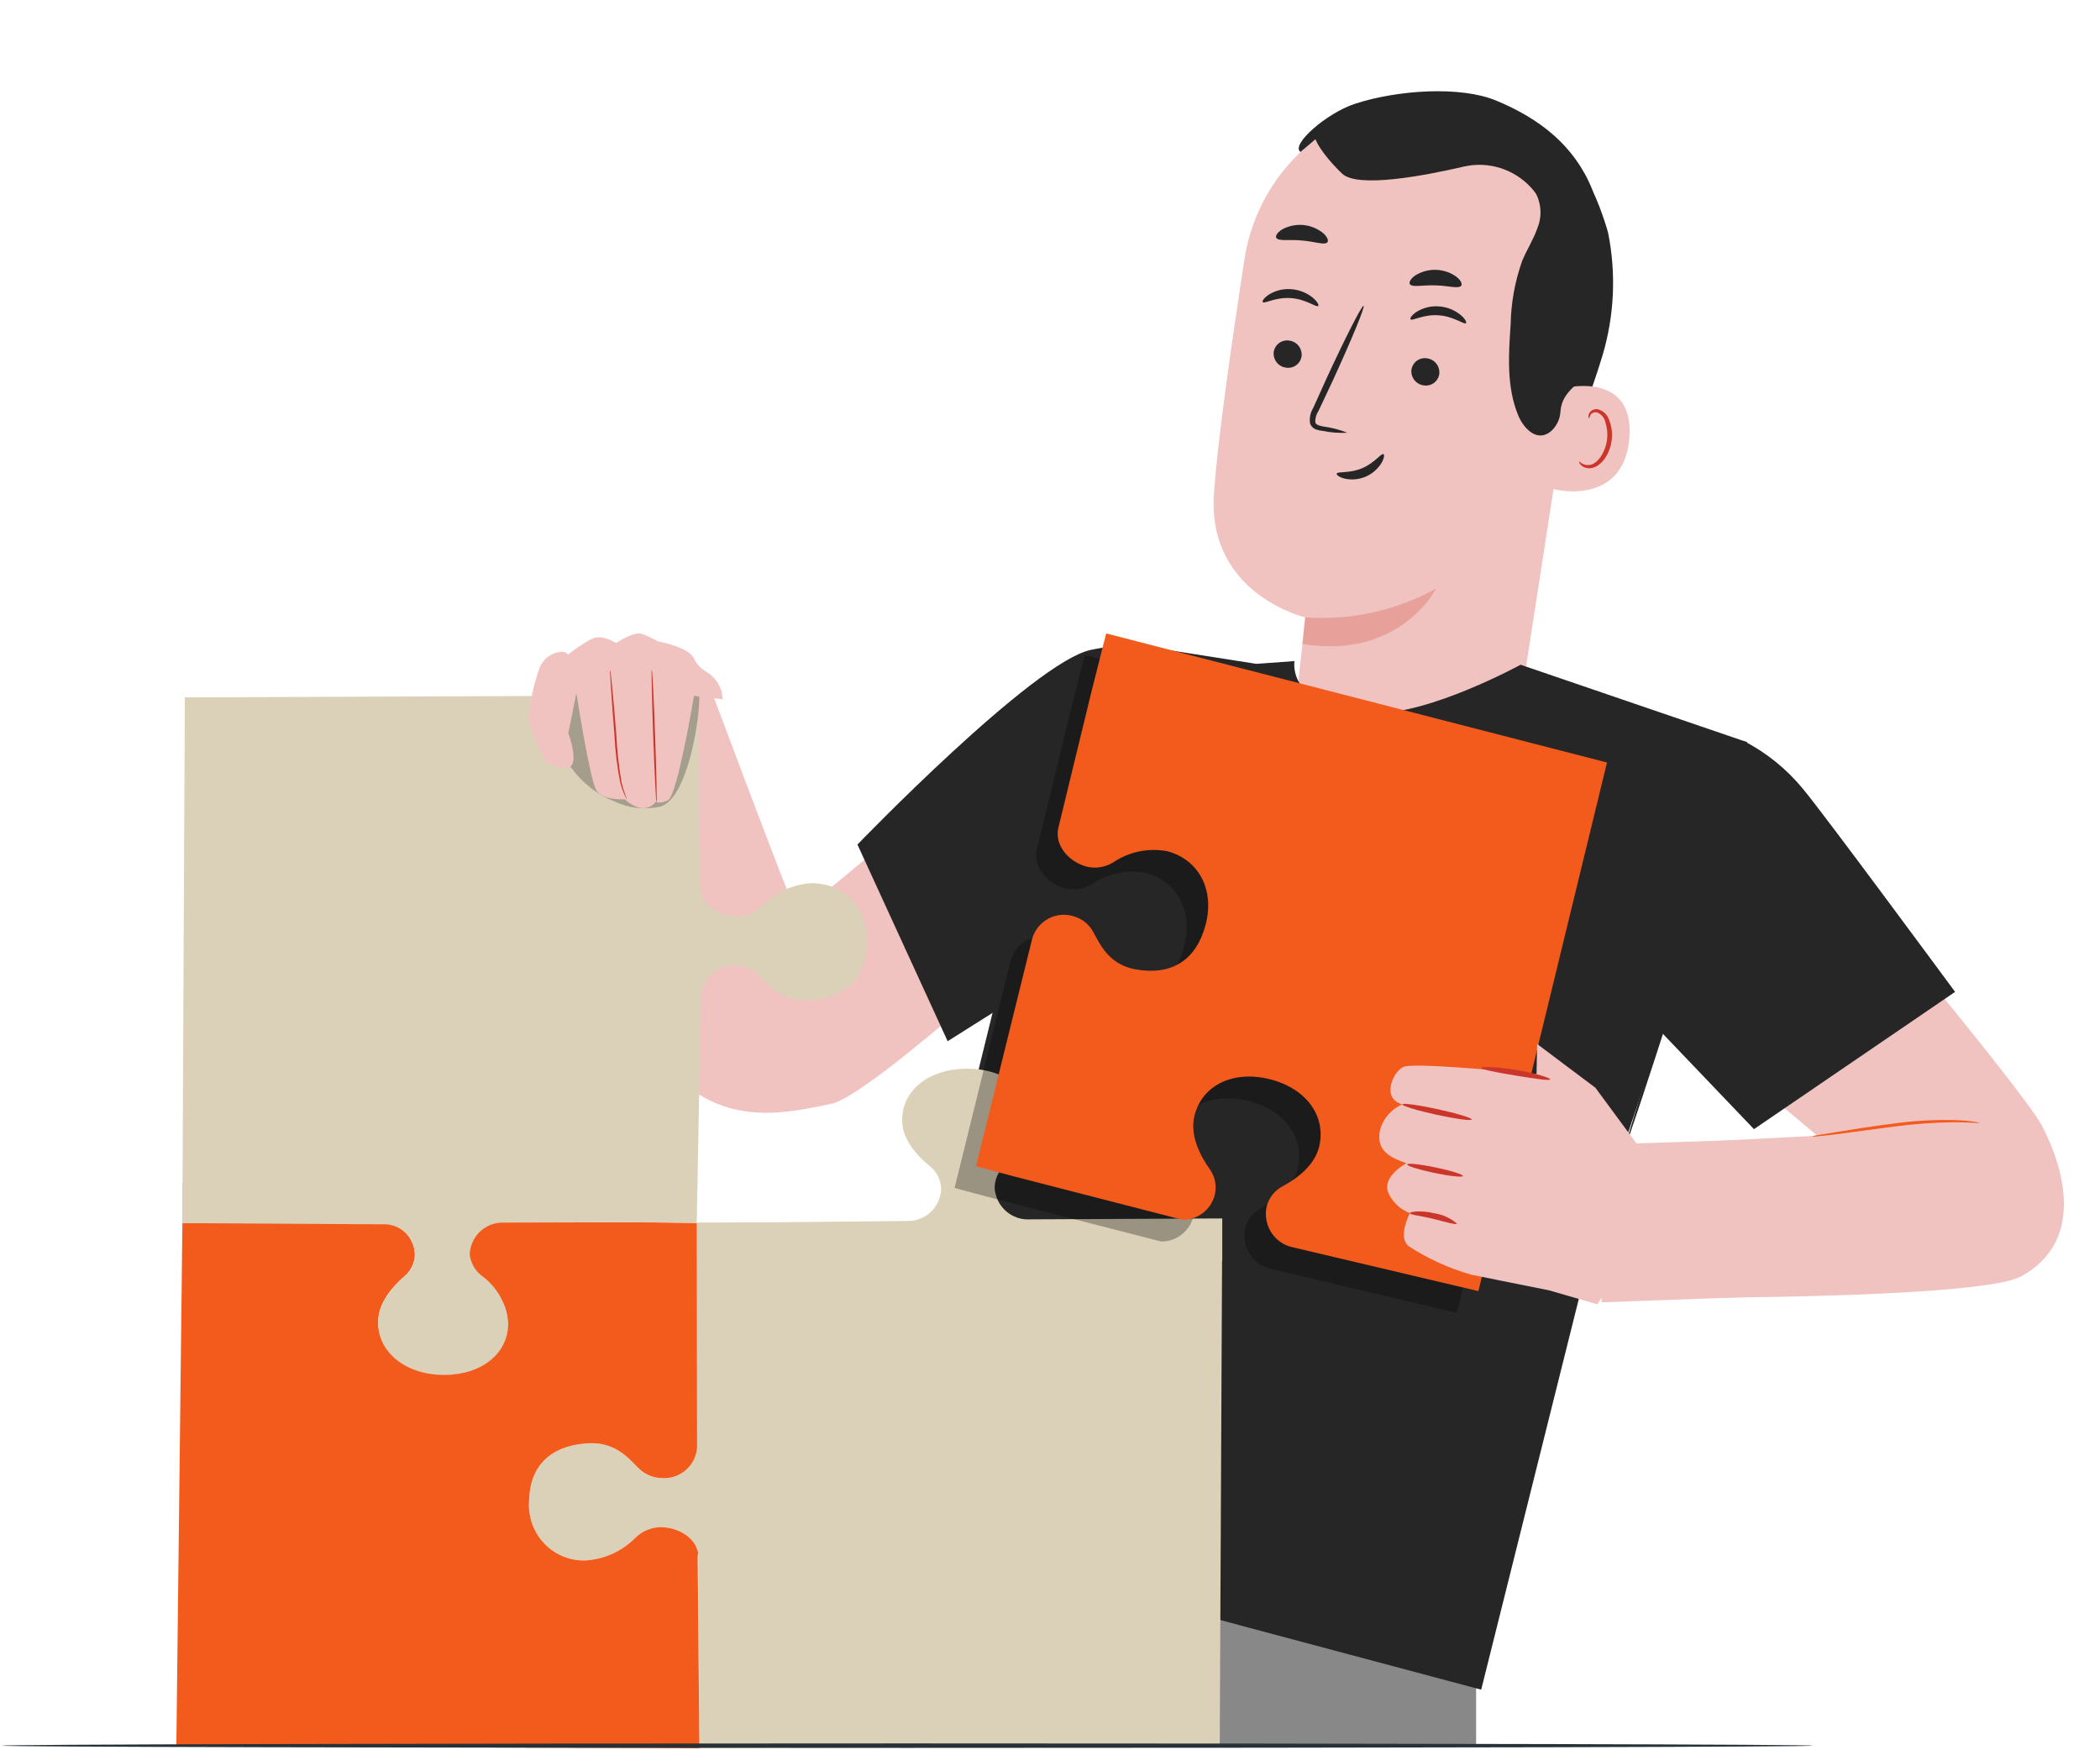
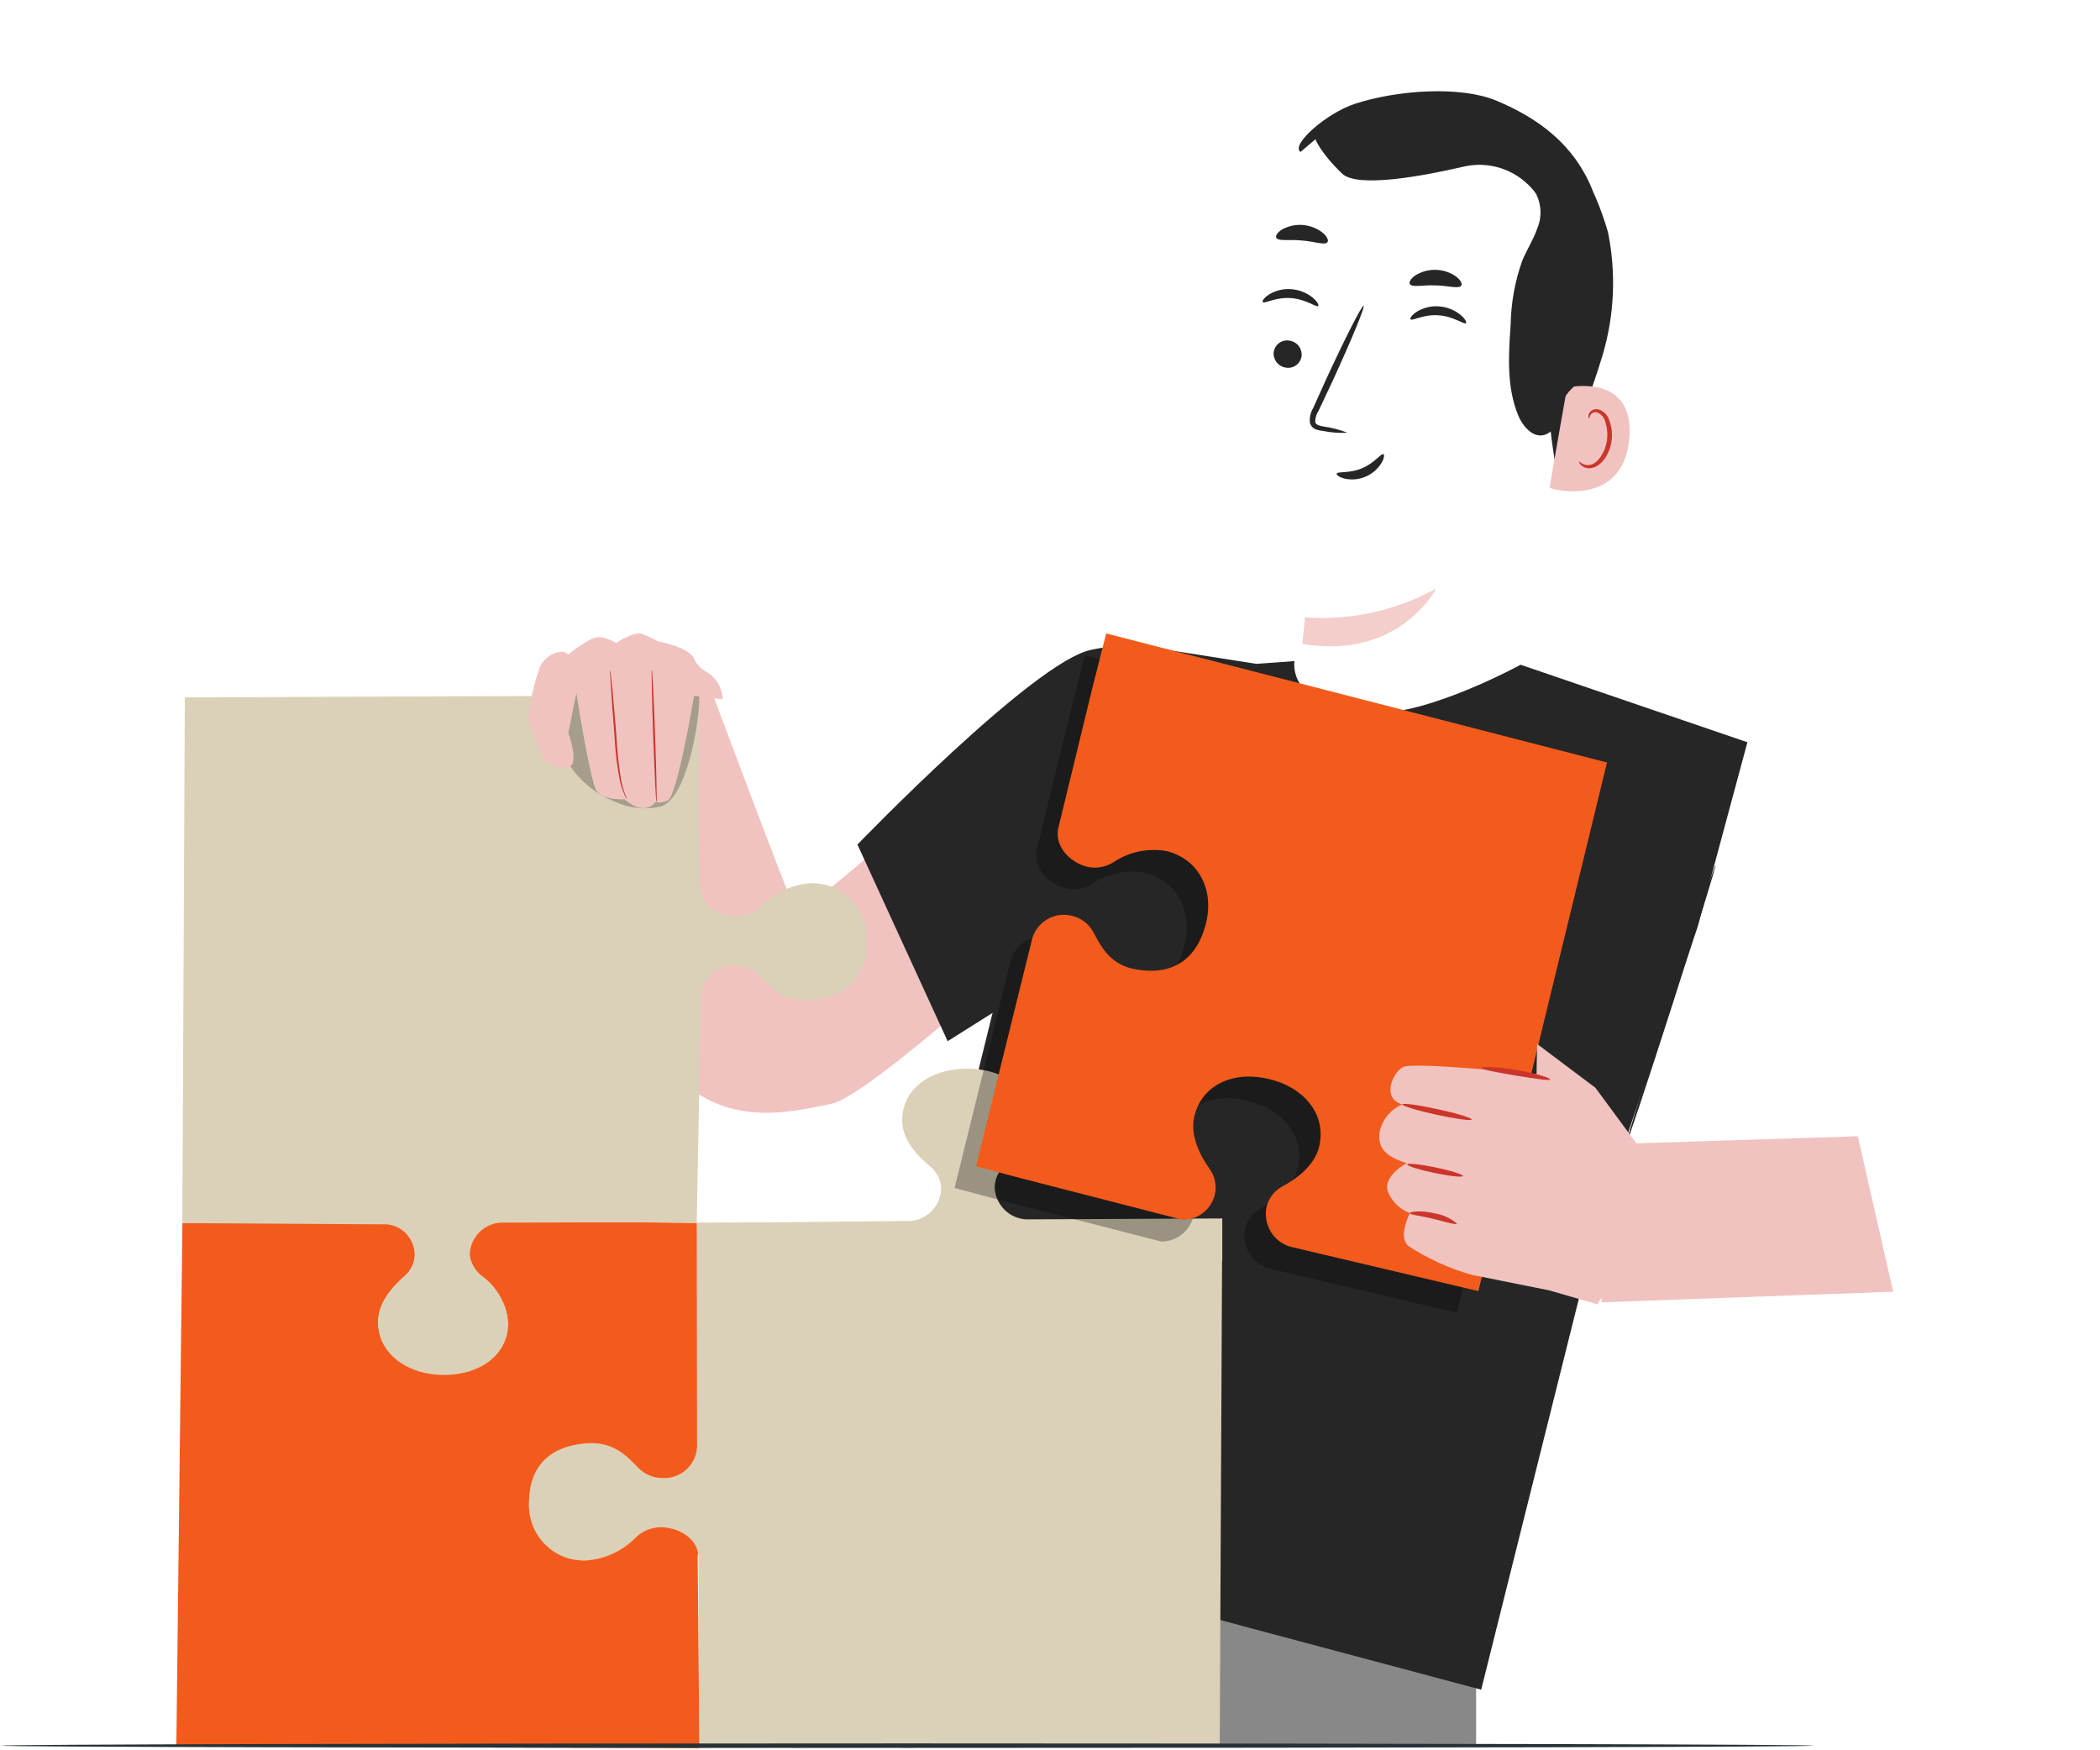
<svg xmlns="http://www.w3.org/2000/svg" width="600" height="500" viewBox="0 0 600 500" fill="none">
  <path d="M444.745 134.545C450.04 123.971 454.42 112.954 457.836 101.617C461.247 90.226 461.804 78.158 459.456 66.497C459.051 64.748 455.231 52.874 453.453 52.822C452.182 52.785 454.09 63.661 453.317 64.666C445.936 74.384 442.694 86.795 442.13 99.028C441.69 110.928 442.563 122.841 444.733 134.545" fill="#262626" />
-   <path d="M367.451 226.206C368.414 217.899 372.988 176.369 372.927 176.362C372.927 176.362 345.1 169.851 346.827 141.401C347.659 127.66 351.654 99.499 355.562 74.059C357.589 60.875 364.457 48.944 374.799 40.642C385.142 32.34 398.2 28.274 411.376 29.255L414.09 29.457C443.246 33.359 456.252 60.545 451.583 89.872L430.47 226.277L380.825 223.89L367.451 226.206Z" fill="#F0C3C0" />
  <path d="M372.877 176.362C385.878 177.294 398.871 174.442 410.316 168.144C410.316 168.144 399.977 188.59 372.08 183.936L372.877 176.362Z" fill="#CC3529" fill-opacity="0.24" />
  <path d="M363.904 100.647C363.817 101.704 364.142 102.755 364.81 103.573C365.479 104.392 366.438 104.915 367.482 105.029C367.991 105.108 368.51 105.083 369.009 104.957C369.507 104.83 369.976 104.604 370.387 104.291C370.798 103.979 371.143 103.587 371.401 103.138C371.66 102.688 371.827 102.192 371.893 101.676C371.979 100.62 371.654 99.57 370.987 98.752C370.32 97.933 369.363 97.409 368.319 97.292C367.81 97.213 367.291 97.238 366.792 97.364C366.292 97.491 365.823 97.718 365.412 98.03C365.001 98.343 364.655 98.735 364.396 99.185C364.137 99.634 363.97 100.131 363.904 100.647Z" fill="#262626" />
  <path d="M360.789 86.305C361.25 86.869 364.448 84.827 368.785 85.155C373.109 85.423 376.119 87.906 376.627 87.406C376.871 87.187 376.436 86.192 375.129 85.073C373.353 83.622 371.176 82.761 368.897 82.61C366.649 82.435 364.404 82.986 362.487 84.184C361.082 85.125 360.562 86.049 360.789 86.305Z" fill="#262626" />
-   <path d="M403.254 105.714C403.166 106.771 403.491 107.821 404.159 108.64C404.827 109.458 405.786 109.981 406.83 110.096C407.338 110.176 407.857 110.152 408.356 110.025C408.855 109.899 409.324 109.673 409.735 109.361C410.146 109.048 410.491 108.656 410.749 108.207C411.008 107.758 411.175 107.261 411.24 106.746C411.327 105.689 411.003 104.639 410.335 103.82C409.668 103 408.711 102.476 407.667 102.359C407.158 102.279 406.639 102.304 406.139 102.431C405.64 102.557 405.171 102.784 404.76 103.096C404.349 103.409 404.003 103.802 403.745 104.251C403.486 104.701 403.319 105.198 403.254 105.714Z" fill="#262626" />
  <path d="M403.011 91.219C403.47 91.786 406.685 89.741 411.007 90.069C415.329 90.34 418.339 92.82 418.849 92.32C419.093 92.101 418.664 91.108 417.349 89.99C415.574 88.539 413.398 87.678 411.119 87.527C408.871 87.351 406.626 87.903 404.709 89.103C403.306 90.039 402.784 90.963 403.011 91.219Z" fill="#262626" />
  <path d="M384.968 123.627C382.741 122.738 380.412 122.134 378.036 121.827C376.941 121.63 375.912 121.334 375.78 120.555C375.771 119.397 376.111 118.263 376.756 117.304L380.641 109.054C386.059 97.299 390.064 87.6 389.596 87.376C389.127 87.152 384.351 96.513 378.936 108.268C377.626 111.168 376.375 113.939 375.185 116.58C374.392 117.873 374.076 119.407 374.292 120.913C374.424 121.319 374.647 121.69 374.943 121.996C375.239 122.302 375.6 122.536 376 122.679C376.599 122.892 377.223 123.028 377.856 123.083C380.195 123.566 382.584 123.749 384.968 123.627Z" fill="#262626" />
  <path d="M364.647 67.93C365.291 69.009 368.377 68.332 371.95 68.704C375.536 68.95 378.463 70.145 379.268 69.197C379.631 68.731 379.268 67.684 378.048 66.593C376.404 65.264 374.405 64.458 372.307 64.277C370.208 64.097 368.103 64.549 366.26 65.578C364.901 66.452 364.369 67.418 364.647 67.93Z" fill="#262626" />
  <path d="M402.817 81.159C403.52 82.198 406.564 81.353 410.152 81.528C413.745 81.575 416.738 82.605 417.494 81.609C417.83 81.117 417.413 80.1 416.145 79.08C414.431 77.842 412.392 77.147 410.286 77.082C408.18 77.017 406.103 77.585 404.317 78.715C402.99 79.656 402.512 80.654 402.817 81.159Z" fill="#262626" />
  <path d="M447.732 110.747C448.22 110.574 467.489 106.406 465.46 125.793C463.43 145.18 442.731 139.834 442.756 139.273C442.78 138.711 447.732 110.747 447.732 110.747Z" fill="#F0C3C0" />
  <path d="M451.188 131.846C451.279 131.791 451.498 132.117 452.035 132.439C452.794 132.868 453.689 132.981 454.53 132.757C456.637 132.222 458.677 129.153 459.145 125.67C459.365 124.016 459.217 122.333 458.713 120.743C458.597 120.118 458.332 119.531 457.941 119.033C457.55 118.535 457.045 118.14 456.469 117.883C456.096 117.738 455.684 117.731 455.305 117.861C454.927 117.992 454.606 118.252 454.398 118.597C454.086 119.112 454.154 119.514 454.062 119.536C454.003 119.578 453.684 119.166 453.923 118.383C454.08 117.914 454.392 117.513 454.806 117.248C455.377 116.902 456.058 116.796 456.706 116.952C457.476 117.195 458.172 117.632 458.727 118.224C459.282 118.815 459.678 119.54 459.877 120.329C460.518 122.095 460.721 123.993 460.469 125.857C459.938 129.752 457.574 133.196 454.715 133.71C454.184 133.806 453.639 133.78 453.119 133.634C452.599 133.489 452.117 133.228 451.71 132.87C451.174 132.316 451.122 131.873 451.188 131.846Z" fill="#CC3529" />
  <path d="M371.566 43.412C368.659 41.323 379.128 32.253 387.148 29.641C399.276 25.7 417.248 24.468 427.531 28.755C439.91 33.901 449.811 41.564 454.899 54.068C459.728 66.762 461.127 80.524 458.953 93.943C458.643 98.078 457.246 102.055 454.906 105.462C451.735 109.436 446.296 111.537 445.852 117.469C445.802 118.546 445.541 119.603 445.083 120.578C444.626 121.553 443.982 122.427 443.188 123.149C439.251 126.514 435.361 122.474 433.79 118.696C430.436 110.621 430.995 101.511 431.612 92.778C431.717 86.543 432.834 80.368 434.917 74.497C436.22 71.379 438.073 68.504 439.205 65.316C439.869 63.757 440.19 62.071 440.145 60.374C440.1 58.677 439.69 57.011 438.944 55.49C438.541 54.857 438.081 54.264 437.568 53.719C435.161 51.052 432.095 49.08 428.684 48.006C425.274 46.931 421.641 46.793 418.16 47.604C406.922 50.213 387.826 53.839 383.431 49.575C377.106 43.449 375.842 39.783 375.842 39.783L371.566 43.412Z" fill="#262626" />
  <path d="M381.911 135.304C382.138 134.605 385.538 135.304 389.104 133.787C392.697 132.329 394.619 129.407 395.268 129.742C395.573 129.89 395.512 130.897 394.712 132.262C393.616 134.03 392.001 135.409 390.091 136.204C388.181 136.999 386.073 137.171 384.062 136.696C382.55 136.29 381.799 135.627 381.911 135.304Z" fill="#262626" />
  <path d="M432.631 86.298C437.225 86.897 441.882 86.814 446.452 86.051C454.06 85.246 460.077 83.477 459.955 83.073C459.872 82.797 453.857 83.977 446.296 84.778C438.776 85.667 432.631 85.953 432.631 86.298Z" fill="#262626" />
-   <path d="M477.498 326.587L519.247 324.442L479.639 291.329L511.461 232.182C511.461 232.182 577.749 310.622 583.527 321.791C589.993 334.288 595.479 354.628 577.58 364.568C565.14 371.465 466.822 370.763 466.822 370.763L477.498 326.587Z" fill="#F0C3C0" />
  <path d="M421.746 482.123V498.691L299.853 498.398L296.266 447.962L421.746 482.123Z" fill="#888888" />
  <path d="M309.723 191.226C309.723 191.226 228.876 262.507 227.593 260.777C226.31 259.048 200.957 191.226 200.957 191.226L154.875 192.16C154.875 192.16 179.267 294.987 194.229 308.498C209.191 322.01 225.883 317.645 237.432 315.349C248.982 313.053 304.622 261.401 304.622 261.401L309.723 191.226Z" fill="#F0C3C0" />
  <path d="M434.468 189.893L499.258 212.039L485.11 264.532L456.594 349.026L423.199 482.688L247.54 435.818L289.207 266.51L309.696 191.228L327.239 184.673L358.975 189.642L369.856 188.854C369.856 188.854 367.271 202.676 392.865 203.617C408.254 204.178 434.468 189.893 434.468 189.893Z" fill="#262626" />
  <path d="M293.597 283.044L270.757 297.44L244.984 241.262C244.984 241.262 295.202 189.171 311.625 185.666C328.048 182.161 334 187.292 334 187.292L293.597 283.044Z" fill="#262626" />
-   <path d="M501.133 322.562L558.598 283.35C558.598 283.35 520.488 231.658 515.068 225.282C510.425 219.648 504.699 215.023 498.237 211.684L474.697 294.9L501.133 322.562Z" fill="#262626" />
  <path d="M490.165 247.155C490.394 247.229 484.845 265.138 477.776 287.163C470.708 309.188 464.79 326.981 464.563 326.907C464.336 326.833 469.883 308.925 476.954 286.894C484.026 264.864 489.938 247.081 490.165 247.155Z" fill="#262626" />
  <path d="M294.3 348.329L349.219 348.068V360.171H349.163L348.494 498.86L199.809 499.454L199.545 444.872C199.628 439.894 194.323 436.351 188.827 436.277C186.119 436.29 183.519 437.355 181.566 439.251C177.721 443.186 172.554 445.519 167.087 445.789C164.908 445.835 162.743 445.422 160.731 444.575C158.72 443.728 156.905 442.466 155.404 440.871C153.903 439.275 152.748 437.38 152.014 435.308C151.28 433.235 150.982 431.031 151.139 428.835C151.303 419.026 156.937 413.097 167.645 412.331C175.473 411.767 179.322 416.272 182.215 419.228C183.096 420.166 184.154 420.917 185.327 421.436C186.5 421.955 187.764 422.232 189.044 422.251C190.275 422.354 191.514 422.21 192.69 421.829C193.866 421.447 194.956 420.834 195.896 420.026C196.837 419.218 197.611 418.23 198.172 417.119C198.734 416.008 199.073 414.796 199.169 413.553L199.089 349.258L222.505 349.164L259.122 348.792C261.619 348.885 264.05 347.975 265.884 346.262C267.718 344.549 268.806 342.172 268.908 339.651C268.88 338.391 268.575 337.154 268.016 336.028C267.458 334.901 266.658 333.914 265.676 333.137C262.435 330.516 257.852 325.831 257.756 320.249C257.613 311.592 265.152 305.439 275.977 305.291C286.802 305.143 294.542 311.088 294.688 319.741C294.781 325.323 290.356 330.132 287.202 332.842C286.247 333.647 285.48 334.657 284.959 335.798C284.438 336.94 284.175 338.184 284.19 339.441C284.373 341.97 285.538 344.324 287.432 345.989C289.326 347.654 291.795 348.495 294.3 348.329Z" fill="#DBD1B8" />
  <path d="M108.449 349.152C110.95 348.988 113.413 349.828 115.305 351.489C117.196 353.149 118.362 355.496 118.549 358.02C118.564 359.277 118.301 360.522 117.78 361.664C117.259 362.806 116.493 363.816 115.537 364.622C112.383 367.332 107.958 372.14 108.051 377.722C108.198 386.376 115.939 392.321 126.762 392.173C137.585 392.025 145.127 385.869 144.983 377.215C144.89 371.633 140.305 366.948 137.065 364.326C136.083 363.55 135.283 362.562 134.723 361.436C134.164 360.309 133.859 359.071 133.831 357.811C133.881 355.731 134.628 353.729 135.95 352.133C137.272 350.537 139.091 349.441 141.109 349.024L186.805 349.206L199.091 349.361L199.172 413.553C199.074 414.793 198.734 416.002 198.173 417.11C197.612 418.218 196.84 419.204 195.902 420.011C194.963 420.817 193.876 421.429 192.704 421.812C191.531 422.194 190.295 422.339 189.066 422.238C187.786 422.22 186.522 421.943 185.349 421.424C184.176 420.905 183.118 420.154 182.237 419.216C179.344 416.28 175.495 411.764 167.667 412.318C156.959 413.089 151.325 419.019 151.161 428.823C151.004 431.018 151.302 433.223 152.036 435.295C152.77 437.368 153.925 439.262 155.426 440.858C156.927 442.454 158.742 443.716 160.754 444.563C162.765 445.409 164.93 445.823 167.109 445.776C172.576 445.507 177.743 443.173 181.588 439.238C183.541 437.343 186.141 436.278 188.849 436.265C193.859 436.334 198.696 439.288 199.452 443.581C199.374 444 199.337 444.424 199.34 444.85L199.828 499.441L50.386 498.838L52.116 349.376L108.449 349.152Z" fill="#F35B1C" />
  <path d="M109.143 349.751L52.095 349.401V337.909H52.149L52.81 199.22L199.649 198.626L199.91 253.208C199.83 258.186 205.066 261.728 210.496 261.802C213.177 261.785 215.748 260.719 217.667 258.829C221.444 254.902 226.554 252.565 231.968 252.291C241.398 252.422 247.879 259.435 247.716 269.244C247.552 279.054 241.991 284.983 231.415 285.749C223.685 286.313 219.882 281.808 217.023 278.852C216.157 277.914 215.111 277.164 213.95 276.644C212.789 276.125 211.537 275.848 210.267 275.829C209.047 275.736 207.82 275.886 206.657 276.273C205.495 276.659 204.419 277.273 203.492 278.08C202.565 278.887 201.805 279.871 201.255 280.975C200.705 282.079 200.377 283.282 200.288 284.515L199.069 349.275L177.091 349.174L143.879 349.263C142.649 349.222 141.422 349.426 140.27 349.864C139.117 350.302 138.062 350.965 137.163 351.815C136.264 352.665 135.54 353.686 135.032 354.819C134.523 355.951 134.241 357.174 134.201 358.417C134.37 359.697 134.805 360.928 135.477 362.027C136.15 363.126 137.045 364.069 138.103 364.795C140.121 366.346 141.794 368.306 143.017 370.548C144.24 372.791 144.985 375.268 145.204 377.818C145.345 386.475 137.886 392.628 127.21 392.776C116.534 392.924 108.184 386.758 108.033 378.104C107.94 372.52 112.389 367.339 115.504 364.63C116.446 363.891 117.207 362.944 117.729 361.861C118.25 360.778 118.518 359.589 118.512 358.385C118.49 357.186 118.227 356.004 117.738 354.912C117.248 353.82 116.544 352.84 115.667 352.032C114.79 351.224 113.759 350.604 112.638 350.212C111.516 349.82 110.327 349.663 109.143 349.751Z" fill="#DBD1B8" />
  <g opacity="0.3">
    <path d="M288.789 274.304C289.144 273.1 289.733 271.979 290.52 271.006C291.307 270.033 292.277 269.227 293.375 268.635C294.472 268.044 295.675 267.677 296.913 267.558C298.151 267.438 299.401 267.567 300.59 267.939C301.819 268.277 302.965 268.87 303.955 269.681C304.945 270.492 305.756 271.503 306.336 272.649C308.351 276.322 310.878 281.825 318.466 283.138C328.85 284.934 335.702 280.285 338.324 270.387C340.946 260.489 336.47 251.801 327.416 249.367C322.067 248.342 316.534 249.467 311.995 252.503C310.866 253.216 309.607 253.696 308.293 253.913C306.978 254.13 305.634 254.08 304.339 253.767C299.129 252.367 294.972 247.502 296.304 242.477L305.817 203.366L309.929 187.159L453.02 224.026L416.271 375.032L363.235 362.513C360.739 361.994 358.548 360.496 357.142 358.348C355.737 356.2 355.232 353.577 355.737 351.054C356.029 349.789 356.587 348.602 357.375 347.575C358.162 346.548 359.159 345.704 360.299 345.102C364.018 343.131 369.489 339.333 370.804 333.655C372.841 324.848 366.88 316.938 356.413 314.44C345.946 311.942 337.143 316.347 335.099 325.151C333.785 330.829 337.024 336.694 339.49 340.141C340.246 341.194 340.77 342.398 341.025 343.673C341.28 344.949 341.261 346.264 340.968 347.531C340.444 349.591 339.249 351.413 337.577 352.706C335.905 353.999 333.851 354.687 331.745 354.66L283.957 342.365L272.736 339.362L288.789 274.304Z" fill="black" />
  </g>
  <g opacity="0.3">
    <path d="M199.803 198.757C189.507 194.468 178.582 203.262 168.288 198.973C166.819 198.158 165.116 197.877 163.466 198.178C162.553 198.593 161.755 199.229 161.142 200.03C160.53 200.831 160.123 201.772 159.956 202.769C159.303 205.492 159.223 208.322 159.72 211.078C160.217 213.834 161.28 216.454 162.842 218.769C166.018 223.392 170.487 226.955 175.677 229.002C179.742 230.912 184.319 231.406 188.692 230.409C196.164 228.298 199.9 206.593 199.803 198.757Z" fill="#262626" />
  </g>
  <path d="M201.802 191.908C200.291 191.067 199.073 189.777 198.311 188.213C197.106 184.888 187.971 183.203 187.971 183.203C186.519 182.4 185.017 181.695 183.474 181.092C181.173 180.22 176.058 183.678 176.058 183.678C170.812 180.754 169.202 182.264 166.058 184.319C164.742 185.096 163.499 185.993 162.343 186.996C162.052 186.664 161.677 186.418 161.257 186.286C160.838 186.153 160.391 186.139 159.965 186.245C158.546 186.434 157.215 187.04 156.135 187.988C155.056 188.936 154.276 190.184 153.893 191.576C152.464 195.828 151.489 200.222 150.983 204.684C151.13 208.448 155.906 217.621 155.906 217.621C155.906 217.621 160.052 220.228 162.762 219.035C165.472 217.843 162.384 209.408 162.384 209.408L164.682 197.991C164.682 197.991 168.521 222.903 170.426 225.827C172.331 228.751 178.437 228.33 178.437 228.33C184.488 233.611 187.376 229.007 187.376 229.007C187.376 229.007 188.123 229.82 190.82 228.628C193.518 227.435 198.294 198.779 198.294 198.779L206.473 199.786C206.424 198.18 205.97 196.612 205.152 195.233C204.335 193.855 203.181 192.71 201.802 191.908Z" fill="#F0C3C0" />
  <path d="M174.318 191.332C174.441 191.81 174.516 192.299 174.542 192.793C174.65 193.84 174.786 195.182 174.952 196.788C175.276 200.166 175.684 204.836 176.101 209.995C176.312 214.399 176.782 218.786 177.508 223.134C177.782 224.437 178.154 225.717 178.621 226.962C178.82 227.411 178.991 227.872 179.133 228.342C179.116 228.342 179.043 228.241 178.918 228.024C178.739 227.705 178.576 227.376 178.43 227.039C177.883 225.808 177.451 224.528 177.14 223.216C176.297 218.866 175.77 214.461 175.564 210.034C175.147 204.861 174.801 200.2 174.589 196.813L174.345 192.802C174.29 192.314 174.281 191.822 174.318 191.332Z" fill="#CC3529" />
  <path d="M186.22 191.283C186.321 191.773 186.374 192.272 186.379 192.773C186.44 193.837 186.518 195.202 186.623 196.838C186.793 200.272 186.991 205.016 187.176 210.256C187.362 215.495 187.498 220.245 187.569 223.681C187.594 225.319 187.613 226.687 187.628 227.753C187.656 228.253 187.638 228.754 187.574 229.251C187.473 228.765 187.42 228.27 187.415 227.773C187.354 226.709 187.276 225.344 187.186 223.708C187.015 220.274 186.815 215.53 186.63 210.285C186.445 205.041 186.308 200.296 186.237 196.857C186.213 195.222 186.196 193.854 186.179 192.788C186.146 192.286 186.16 191.782 186.22 191.283Z" fill="#CC3529" />
  <path d="M453.124 327.08L530.8 324.589L540.91 368.999L457.643 372.034L453.124 327.08Z" fill="#F0C3C0" />
-   <path d="M565.602 320.786C565.582 320.939 562.901 320.594 558.552 320.589C552.883 320.638 547.222 321.032 541.6 321.769L524.696 324.015C522.528 324.286 520.772 324.483 519.552 324.582C518.923 324.68 518.284 324.703 517.649 324.651C518.252 324.442 518.877 324.306 519.511 324.244L524.609 323.404C528.919 322.712 534.87 321.712 541.497 320.902C547.157 320.15 552.865 319.839 558.572 319.973C559.667 319.998 560.655 320.071 561.523 320.158C562.392 320.244 563.136 320.303 563.74 320.404C564.373 320.458 564.998 320.586 565.602 320.786Z" fill="#F35B1C" />
  <path d="M294.924 268.111C295.279 266.907 295.866 265.786 296.653 264.813C297.44 263.84 298.41 263.034 299.507 262.442C300.605 261.85 301.807 261.483 303.046 261.364C304.284 261.244 305.534 261.374 306.722 261.746C307.952 262.084 309.098 262.677 310.088 263.488C311.078 264.299 311.89 265.31 312.471 266.456C314.483 270.129 317.01 275.629 324.601 276.945C334.982 278.741 341.834 274.092 344.456 264.194C347.078 254.296 342.602 245.608 333.548 243.174C328.2 242.149 322.666 243.274 318.128 246.31C316.998 247.023 315.739 247.502 314.425 247.719C313.111 247.936 311.766 247.886 310.471 247.574C305.261 246.174 301.104 241.309 302.436 236.284L311.949 197.17L316.054 180.956L459.145 217.823L422.393 368.829L369.358 356.313C366.862 355.793 364.671 354.295 363.266 352.147C361.86 349.999 361.355 347.376 361.86 344.853C362.152 343.588 362.711 342.401 363.499 341.373C364.286 340.346 365.284 339.502 366.424 338.899C370.141 336.928 375.614 333.132 376.929 327.452C378.966 318.648 373.002 310.738 362.538 308.237C352.074 305.737 343.268 310.144 341.224 318.948C339.912 324.614 343.149 330.492 345.615 333.938C346.371 334.991 346.894 336.196 347.149 337.471C347.404 338.746 347.384 340.061 347.091 341.328C346.566 343.388 345.372 345.21 343.699 346.502C342.027 347.795 339.974 348.483 337.868 348.457L290.079 336.16L278.859 333.157L294.924 268.111Z" fill="#F35B1C" />
  <path d="M476.961 339.397L455.835 310.74L439.18 298.236L439.01 306.858C439.01 306.858 406.105 303.51 401.334 304.665C398.436 305.367 394.219 313.64 400.639 315.487C399.105 316.139 397.738 317.134 396.64 318.396C395.542 319.658 394.741 321.155 394.297 322.774C393.289 327.9 395.831 330.312 401.858 332.28C401.858 332.28 395.121 335.877 396.504 340.34C397.07 341.764 397.924 343.052 399.012 344.122C400.1 345.191 401.398 346.02 402.822 346.553C402.822 346.553 399.207 353.451 402.473 355.998C408.033 359.611 414.096 362.365 420.462 364.169L442.578 368.603L456.396 372.608L476.961 339.397Z" fill="#F0C3C0" />
  <path d="M420.479 319.81C420.386 320.246 415.874 319.633 410.403 318.438C404.932 317.244 400.57 315.923 400.665 315.482C400.761 315.041 405.268 315.66 410.739 316.852C416.21 318.044 420.572 319.374 420.479 319.81Z" fill="#CC3529" />
  <path d="M417.979 335.948C417.891 336.384 414.252 335.997 409.856 335.083C405.461 334.169 401.963 333.073 402.051 332.635C402.139 332.196 405.778 332.585 410.176 333.502C414.574 334.418 418.069 335.522 417.979 335.948Z" fill="#CC3529" />
  <path d="M416.266 349.546C416.105 350.004 413.095 349.107 409.487 348.179C405.882 347.294 402.806 347.036 402.809 346.555C402.789 346.147 405.999 345.669 409.863 346.61C412.225 346.973 414.441 347.989 416.266 349.546Z" fill="#CC3529" />
  <path d="M442.897 308.358C442.797 308.799 438.374 308.136 432.955 307.235C427.535 306.333 423.139 305.51 423.198 305.062C423.256 304.614 427.754 304.722 433.228 305.643C438.701 306.565 442.997 307.929 442.897 308.358Z" fill="#CC3529" />
  <path d="M0.418 498.68C0.418 499.035 116.325 499.321 259.262 499.321C402.251 499.321 518.129 499.035 518.129 498.68C518.129 498.325 402.251 498.037 259.262 498.037C116.321 498.037 0.418 498.325 0.418 498.68Z" fill="#263238" />
</svg>